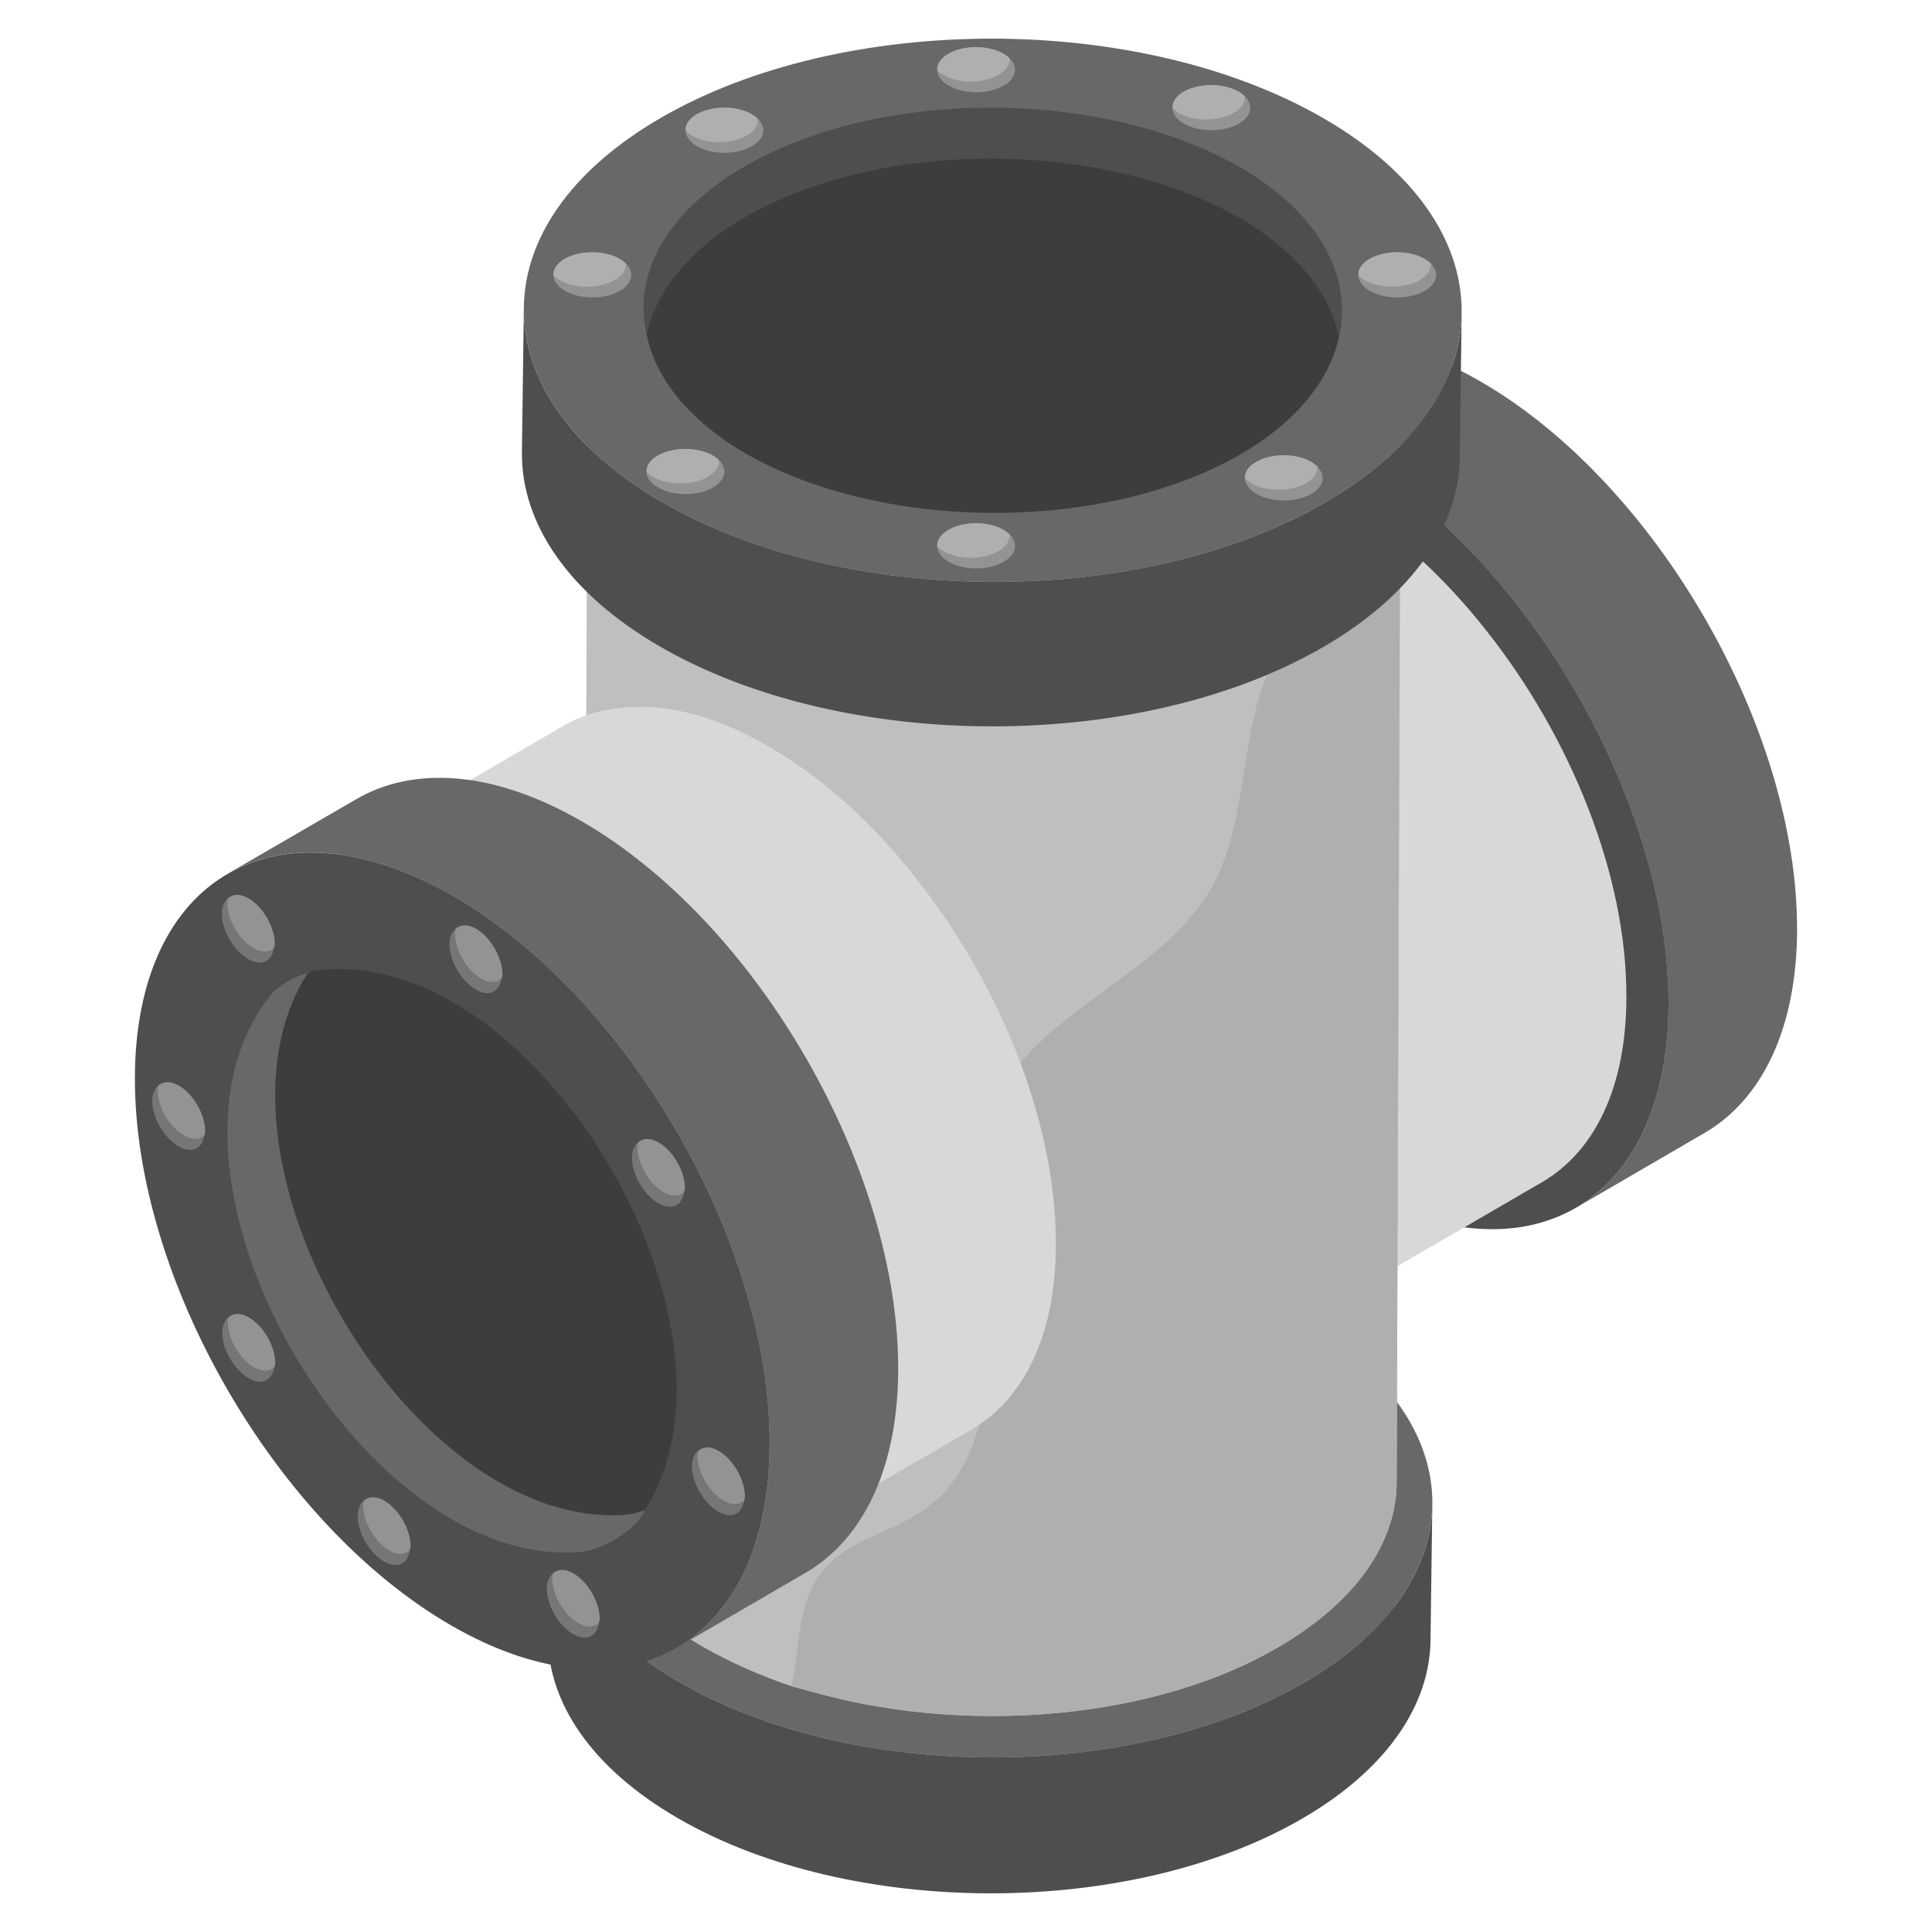
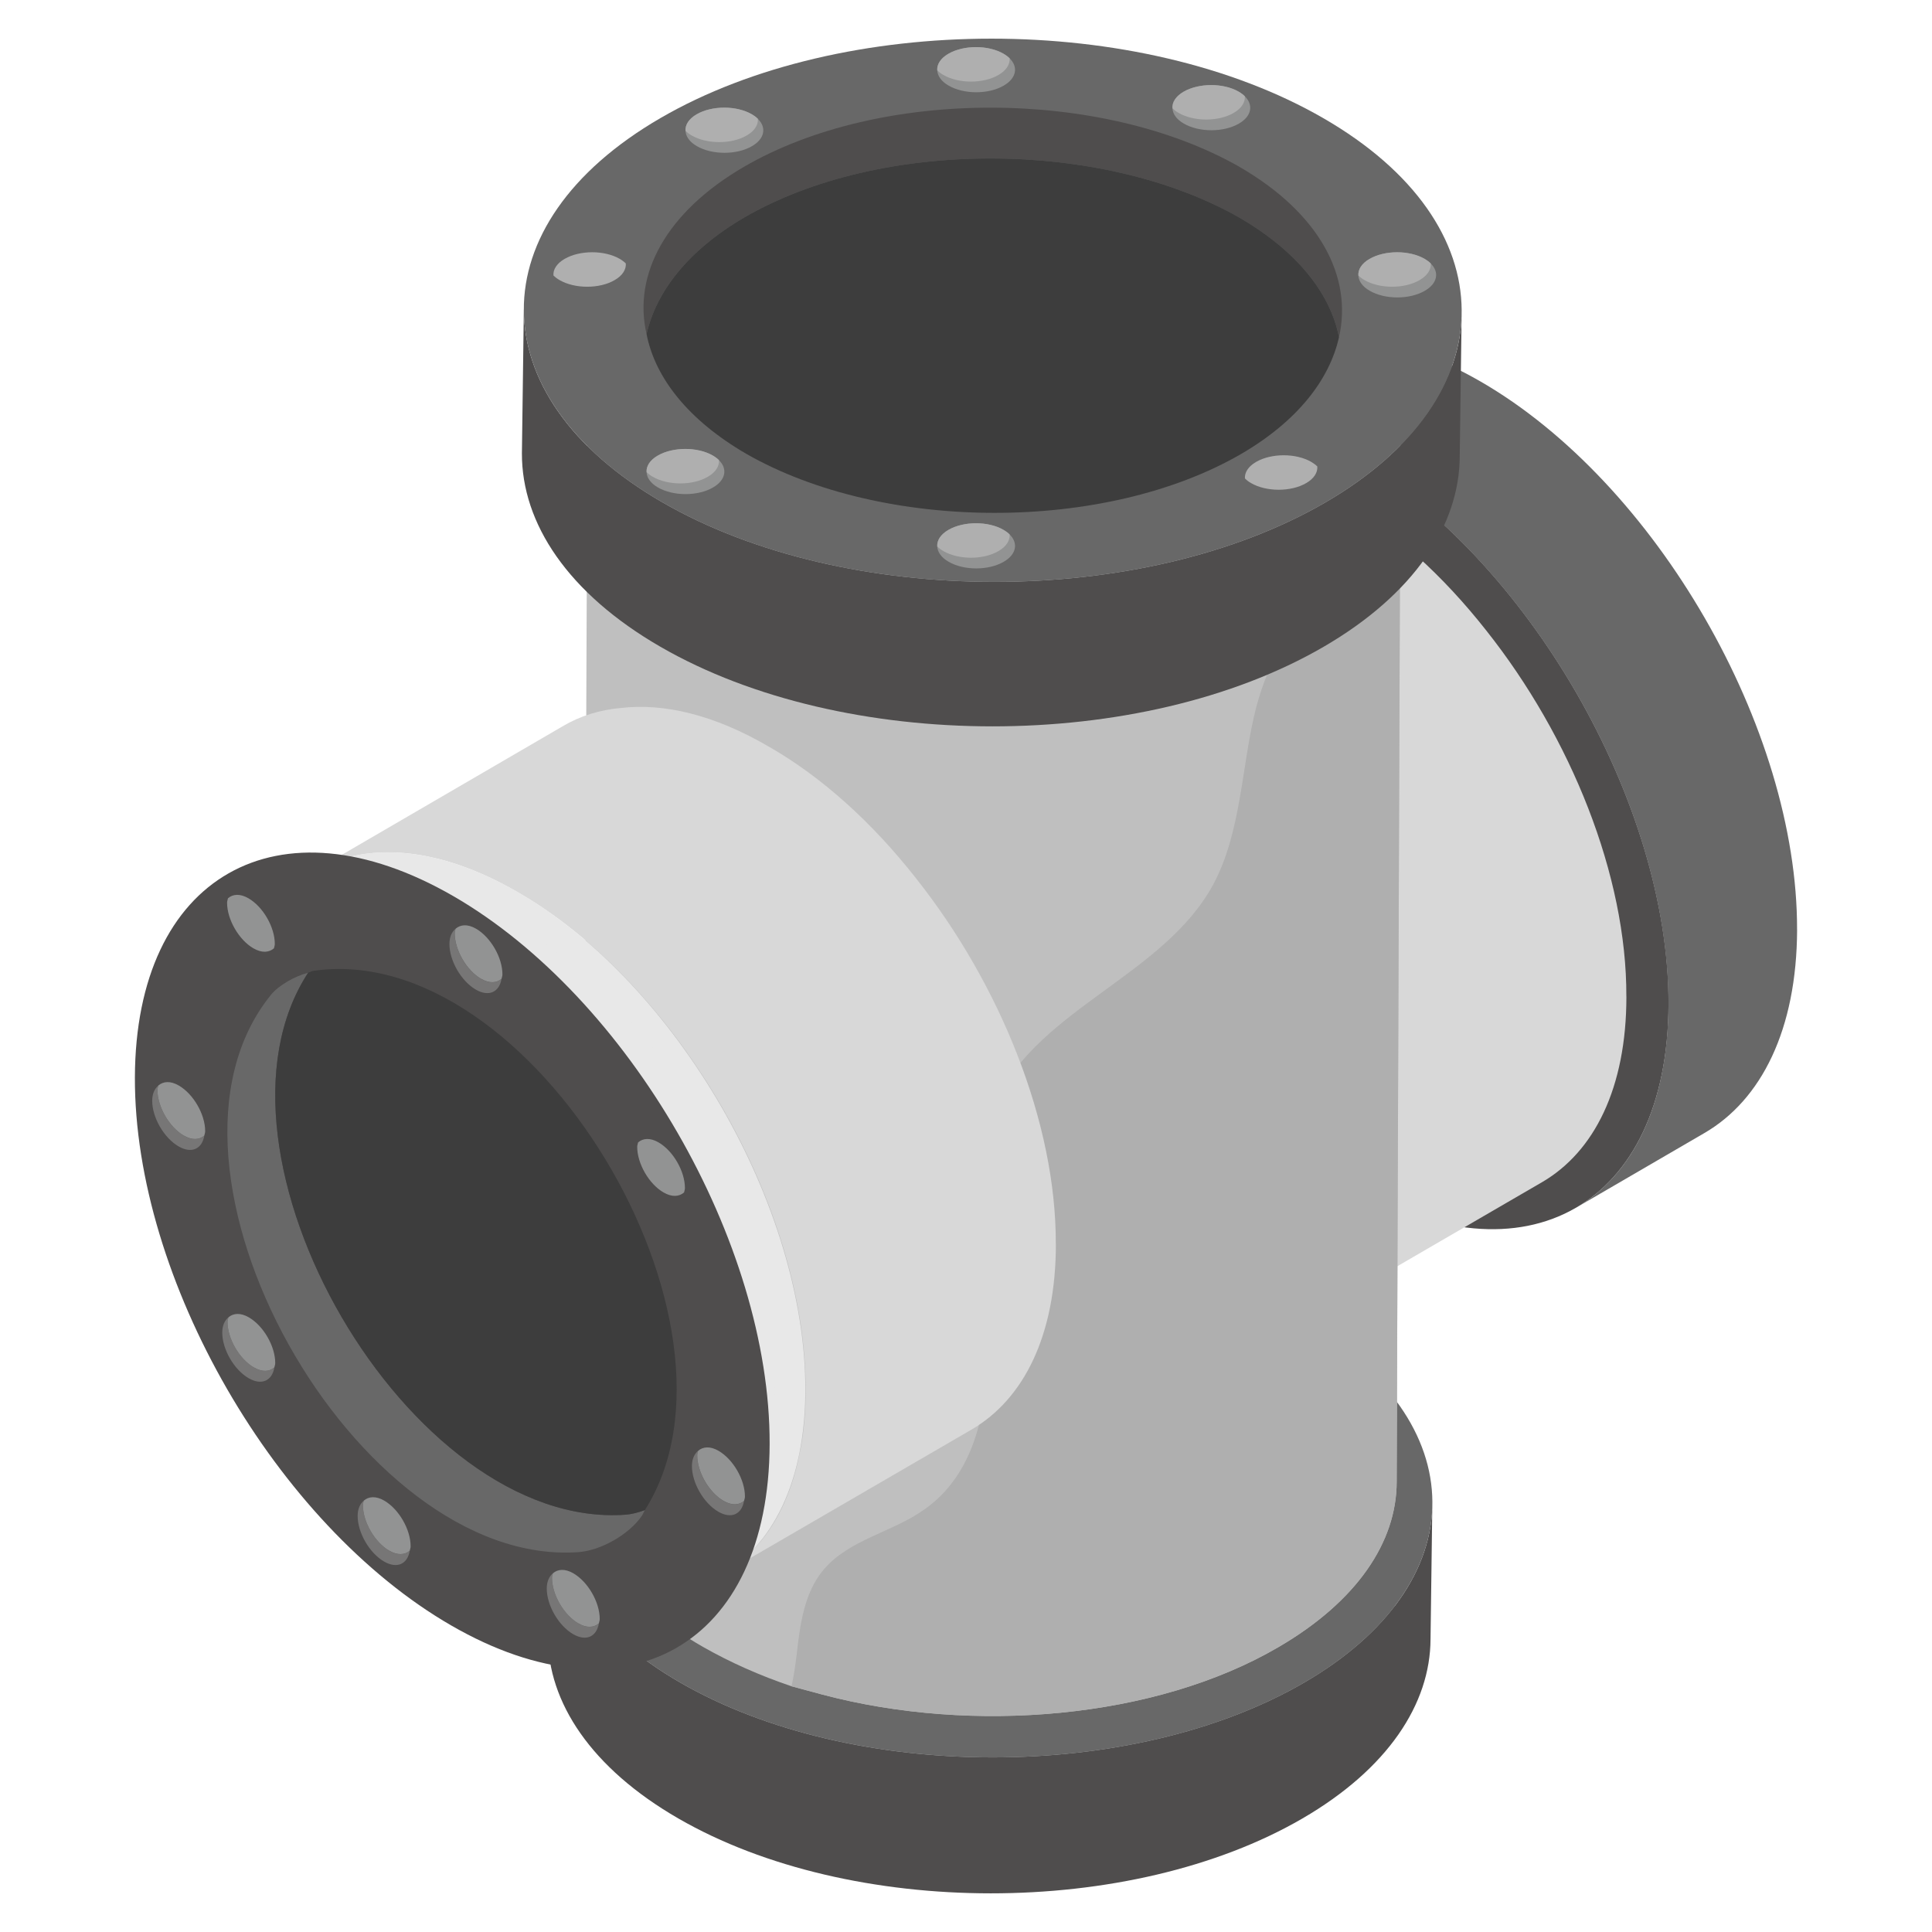
<svg xmlns="http://www.w3.org/2000/svg" id="Layer_1" height="512" viewBox="0 0 50 50" width="512">
  <g>
    <g>
      <g>
        <g>
          <g>
            <g>
              <g>
                <path d="m29.936 16.42c0 4.239 2.99 9.412 6.682 11.543 3.692 2.133 6.708.416 6.708-3.821.026-4.237-2.964-9.412-6.656-11.543-3.692-2.133-6.708-.416-6.734 3.821z" fill="#e8e8e8" />
              </g>
            </g>
          </g>
          <g>
            <g>
              <g>
                <path d="m46.509 24.058c-.009 2.587-.923 4.407-2.399 5.265l-3.326 1.935c1.476-.858 2.39-2.682 2.394-5.269.017-5.214-3.652-11.56-8.187-14.178-2.283-1.322-4.351-1.442-5.844-.575l3.33-1.931c1.493-.871 3.562-.747 5.844.571 4.531 2.617 8.2 8.968 8.187 14.182z" fill="#686868" />
              </g>
              <g>
                <path d="m34.994 11.81c4.534 2.618 8.202 8.967 8.187 14.18-.015 5.21-3.706 7.314-8.24 4.696-4.537-2.619-8.202-8.97-8.187-14.18.015-5.213 3.704-7.315 8.24-4.696z" fill="#4f4d4d" />
              </g>
            </g>
          </g>
        </g>
      </g>
      <g>
        <g>
          <g>
            <path d="m42.091 25.792c0 2.369-.834 4.012-2.175 4.798l-5.17 3.003-.604.35-3.853 2.208c.302-.169.568-.387.81-.64.592-.604 1.015-1.462 1.22-2.514.109-.507.157-1.051.157-1.643.012-4.749-3.323-10.513-7.456-12.882-2.079-1.208-3.963-1.317-5.317-.52l9.628-5.561c.447-.266.955-.422 1.498-.471 1.124-.133 2.429.181 3.818.991 1.402.797 2.707 1.994 3.818 3.407 2.187 2.755 3.637 6.344 3.625 9.473z" fill="#d8d8d8" />
          </g>
          <g>
            <path d="m25.017 18.463c4.121 2.379 7.463 8.151 7.449 12.902-.013 4.736-3.377 6.637-7.498 4.258s-7.463-8.151-7.449-12.887c.014-4.751 3.377-6.652 7.498-4.272z" fill="#e8e8e8" />
          </g>
        </g>
      </g>
    </g>
    <g>
      <g>
        <g>
          <g>
            <g>
              <g>
                <path d="m33.032 36.891c4.087 2.36 4.123 6.191.049 8.559-4.061 2.36-10.676 2.352-14.763-.008s-4.109-6.184-.048-8.544c4.074-2.368 10.676-2.367 14.763-.007z" fill="#bfbfbf" />
              </g>
            </g>
          </g>
          <g>
            <g>
              <g>
                <g>
                  <path d="m37.069 38.899-.047 3.518c-.005 1.683-1.109 3.363-3.315 4.645-4.45 2.586-11.681 2.581-16.151 0-2.254-1.301-3.38-3.007-3.375-4.71l.047-3.518c-.005 1.703 1.121 3.409 3.375 4.71 4.47 2.581 11.701 2.586 16.151-0 2.206-1.282 3.31-2.962 3.315-4.645z" fill="#4f4d4d" />
                </g>
                <g>
                  <path d="m33.702 34.189c4.47 2.581 4.493 6.774.053 9.355-4.45 2.586-11.681 2.581-16.151 0-4.479-2.586-4.503-6.769-.053-9.355 4.441-2.581 11.672-2.586 16.151-0z" fill="#686868" />
                </g>
              </g>
            </g>
          </g>
        </g>
        <g>
          <g>
            <g>
              <g>
                <path d="m36.255 10.482-.012 1.813-.012 2.393-.085 23.66c0 1.559-1.027 3.094-3.057 4.278-3.178 1.861-7.915 2.259-11.794 1.233-.278-.073-.544-.145-.81-.218-.822-.278-1.583-.617-2.284-1.015-2.078-1.184-3.118-2.767-3.106-4.326l.109-27.854c0 1.547 1.039 3.13 3.106 4.314 3.589 2.066 9.099 2.332 13.159.798.616-.218 1.184-.471 1.716-.798 1.208-.689 2.054-1.51 2.538-2.393.351-.604.532-1.257.532-1.885z" fill="#bfbfbf" />
              </g>
              <path d="m36.231 14.687-.085 23.66c0 1.559-1.027 3.094-3.057 4.278-3.178 1.861-7.915 2.259-11.794 1.233-.278-.073-.544-.145-.81-.218.06-.266.097-.543.133-.822.085-.761.193-1.607.701-2.199.665-.785 1.788-.967 2.61-1.559 1.535-1.076 1.74-3.239 1.571-5.087-.157-1.873-.532-3.855.29-5.522 1.16-2.368 4.314-3.215 5.595-5.535.761-1.402.737-3.13 1.136-4.652.169-.604.387-1.184.761-1.692.701-.967 1.788-1.535 2.949-1.885z" fill="#afafaf" />
              <g>
                <path d="m33.136 6.133c4.121 2.379 4.157 6.243.049 8.63-4.095 2.38-10.764 2.372-14.886-.008s-4.144-6.235-.049-8.615c4.108-2.387 10.764-2.387 14.885-.007z" fill="#bfbfbf" />
              </g>
            </g>
          </g>
          <g>
            <g>
              <g>
                <g>
                  <path d="m37.828 8.064-.05 3.739c-.005 1.788-1.179 3.574-3.523 4.936-4.729 2.748-12.413 2.743-17.162 0-2.395-1.383-3.591-3.195-3.586-5.005l.05-3.739c-.005 1.81 1.191 3.622 3.586 5.005 4.75 2.742 12.434 2.748 17.162-0 2.344-1.362 3.518-3.148 3.523-4.936z" fill="#4f4d4d" />
                </g>
                <g>
                  <path d="m34.249 3.059c4.75 2.742 4.775 7.199.056 9.941-4.729 2.748-12.413 2.743-17.162 0-4.76-2.748-4.785-7.193-.056-9.941 4.719-2.742 12.403-2.748 17.162-0z" fill="#686868" />
                </g>
              </g>
            </g>
            <g>
              <path d="m32.077 4.317c-3.562-2.027-9.289-2.055-12.823 0-2.028 1.179-2.877 2.795-2.521 4.33.247-1.096 1.069-2.165 2.521-3.014 3.535-2.055 9.261-2.027 12.823 0 1.507.878 2.357 1.973 2.576 3.096.356-1.561-.493-3.206-2.576-4.411z" fill="#4f4d4d" />
-               <path d="m32.077 5.632c-3.562-2.027-9.289-2.055-12.823 0-1.452.85-2.274 1.919-2.521 3.014.219 1.124 1.069 2.22 2.576 3.096 3.535 2.028 9.289 2.055 12.823 0 1.452-.85 2.274-1.917 2.521-3.014-.219-1.122-1.068-2.218-2.576-3.096z" fill="#3d3d3d" />
+               <path d="m32.077 5.632c-3.562-2.027-9.289-2.055-12.823 0-1.452.85-2.274 1.919-2.521 3.014.219 1.124 1.069 2.22 2.576 3.096 3.535 2.028 9.289 2.055 12.823 0 1.452-.85 2.274-1.917 2.521-3.014-.219-1.122-1.068-2.218-2.576-3.096" fill="#3d3d3d" />
            </g>
            <g>
              <g>
                <path d="m36.875 7.525c-.394.23-1.031.23-1.427 0-.191-.109-.287-.253-.294-.396-.011-.155.086-.31.289-.428.394-.228 1.031-.23 1.427 0 .061.036.114.075.157.118.228.223.178.515-.152.706z" fill="#929393" />
              </g>
              <g>
                <path d="m37.028 6.819c.011.155-.084.312-.289.43-.392.23-1.031.228-1.425 0-.064-.036-.116-.077-.159-.121-.011-.155.086-.31.289-.428.394-.228 1.031-.23 1.427 0 .062.036.114.075.157.118z" fill="#afafaf" />
              </g>
            </g>
            <g>
              <g>
                <path d="m25.977 14.538c-.394.23-1.031.23-1.427 0-.191-.109-.287-.253-.294-.396-.011-.155.086-.31.289-.428.394-.228 1.031-.23 1.427 0 .061.036.114.075.157.118.228.223.178.515-.152.706z" fill="#929393" />
              </g>
              <g>
                <path d="m26.129 13.832c.011.155-.084.312-.289.43-.392.23-1.031.228-1.425 0-.064-.036-.116-.077-.159-.121-.011-.155.086-.31.289-.428.394-.228 1.031-.23 1.427 0 .062.036.114.075.157.118z" fill="#afafaf" />
              </g>
            </g>
            <g>
              <g>
                <path d="m25.977 2.215c-.394.23-1.031.23-1.427 0-.191-.109-.287-.253-.294-.396-.011-.155.086-.31.289-.428.394-.228 1.031-.23 1.427 0 .061.036.114.075.157.118.228.223.178.515-.152.706z" fill="#929393" />
              </g>
              <g>
                <path d="m26.129 1.51c.011.155-.084.312-.289.43-.392.23-1.031.228-1.425 0-.064-.036-.116-.077-.159-.121-.011-.155.086-.31.289-.428.394-.228 1.031-.23 1.427 0 .062.036.114.075.157.118z" fill="#afafaf" />
              </g>
            </g>
            <g>
              <g>
                <path d="m32.064 3.198c-.394.23-1.031.23-1.427 0-.191-.109-.287-.253-.294-.396-.011-.155.086-.31.289-.428.394-.228 1.031-.23 1.427 0 .061.036.114.075.157.118.228.223.178.515-.152.706z" fill="#929393" />
              </g>
              <g>
                <path d="m32.216 2.492c.011.155-.084.312-.289.43-.392.23-1.031.228-1.425 0-.064-.036-.116-.077-.159-.121-.011-.155.086-.31.289-.428.394-.228 1.031-.23 1.427 0 .062.036.114.075.157.118z" fill="#afafaf" />
              </g>
            </g>
            <g>
              <g>
                <path d="m18.454 12.615c-.394.23-1.031.23-1.427 0-.191-.109-.287-.253-.294-.396-.011-.155.086-.31.289-.428.394-.228 1.031-.23 1.427 0 .061.036.114.075.157.118.228.223.178.515-.152.706z" fill="#929393" />
              </g>
              <g>
                <path d="m18.607 11.909c.011.155-.084.312-.289.43-.392.23-1.031.228-1.425 0-.064-.036-.116-.077-.159-.121-.011-.155.086-.31.289-.428.394-.228 1.031-.23 1.427 0 .062.036.114.075.157.118z" fill="#afafaf" />
              </g>
            </g>
            <g>
              <g>
-                 <path d="m33.939 12.779c-.394.23-1.031.23-1.427 0-.191-.109-.287-.253-.294-.396-.011-.155.086-.31.289-.428.394-.228 1.031-.23 1.427 0 .061.036.114.075.157.118.228.223.178.515-.152.706z" fill="#929393" />
-               </g>
+                 </g>
              <g>
                <path d="m34.092 12.073c.011.155-.084.312-.289.43-.392.23-1.031.228-1.425 0-.064-.036-.116-.077-.159-.121-.011-.155.086-.31.289-.428.394-.228 1.031-.23 1.427 0 .061.036.114.075.157.118z" fill="#afafaf" />
              </g>
            </g>
            <g>
              <g>
                <path d="m19.462 3.782c-.394.23-1.031.23-1.427 0-.191-.109-.287-.253-.294-.396-.011-.155.086-.31.289-.428.394-.228 1.031-.23 1.427 0 .061.036.114.075.157.118.228.223.178.515-.152.706z" fill="#929393" />
              </g>
              <g>
                <path d="m19.614 3.076c.011.155-.084.312-.289.43-.392.23-1.031.228-1.425 0-.064-.036-.116-.077-.159-.121-.011-.155.086-.31.289-.428.394-.228 1.031-.23 1.427 0 .062.036.114.075.157.118z" fill="#afafaf" />
              </g>
            </g>
            <g>
              <g>
-                 <path d="m16.044 7.525c-.394.23-1.031.23-1.427 0-.191-.109-.287-.253-.294-.396-.011-.155.086-.31.289-.428.394-.228 1.031-.23 1.427 0 .061.036.114.075.157.118.228.223.178.515-.152.706z" fill="#929393" />
-               </g>
+                 </g>
              <g>
                <path d="m16.196 6.819c.011.155-.084.312-.289.43-.392.23-1.031.228-1.425 0-.064-.036-.116-.077-.159-.121-.011-.155.086-.31.289-.428.394-.228 1.031-.23 1.427 0 .062.036.114.075.157.118z" fill="#afafaf" />
              </g>
            </g>
          </g>
        </g>
      </g>
      <g>
        <g>
          <g>
            <g>
              <path d="m27.326 32.195c0 2.369-.834 4.012-2.175 4.798l-5.17 3.003-.604.35-.713.423c.302-.169.568-.387.81-.64.592-.604 1.015-1.462 1.22-2.514.109-.507.157-1.051.157-1.643.012-4.749-3.323-10.513-7.456-12.882-2.079-1.208-3.963-1.317-5.317-.52l6.487-3.776c.447-.266.955-.422 1.498-.471 1.124-.133 2.429.181 3.818.991 1.402.797 2.707 1.994 3.818 3.407 2.187 2.755 3.637 6.344 3.625 9.473z" fill="#d8d8d8" />
            </g>
            <g>
              <path d="m13.393 23.082c4.121 2.379 7.463 8.151 7.449 12.902-.013 4.736-3.377 6.637-7.498 4.258s-7.463-8.151-7.449-12.887c.013-4.751 3.377-6.652 7.498-4.272z" fill="#e8e8e8" />
            </g>
          </g>
        </g>
        <g>
          <g>
            <g>
              <g>
                <g>
                  <path d="m6.674 27.801c0 4.239 2.99 9.412 6.682 11.543 3.692 2.133 6.708.416 6.708-3.821.026-4.237-2.964-9.412-6.656-11.543-3.692-2.133-6.708-.416-6.734 3.821z" fill="#e8e8e8" />
                </g>
              </g>
            </g>
            <g>
              <g>
                <g>
-                   <path d="m23.246 35.439c-.009 2.587-.923 4.407-2.399 5.265l-3.326 1.935c1.476-.858 2.39-2.682 2.394-5.269.017-5.214-3.652-11.56-8.187-14.178-2.283-1.322-4.351-1.442-5.844-.575l3.33-1.931c1.493-.871 3.562-.747 5.844.571 4.531 2.617 8.2 8.968 8.187 14.182z" fill="#686868" />
-                 </g>
+                   </g>
                <g>
                  <path d="m11.731 23.191c4.534 2.618 8.202 8.967 8.187 14.18-.015 5.21-3.706 7.314-8.24 4.696-4.537-2.619-8.202-8.97-8.187-14.18.015-5.213 3.704-7.315 8.24-4.696z" fill="#4f4d4d" />
                </g>
                <g>
                  <path d="m7.01 25.748c.203-.25.623-.486.965-.574-3.042 4.663 2.615 14.428 8.21 14.027.161-.011.333-.057.504-.119-.03.048-.047.103-.08.15-.331.481-1.056.895-1.639.937-5.751.411-11.596-9.932-7.96-14.42z" fill="#686868" />
                  <path d="m7.975 25.174c.039-.01.084-.039.12-.046 5.676-.846 11.637 9.167 8.594 13.953-.172.062-.343.108-.504.119-5.595.401-11.251-9.364-8.21-14.027z" fill="#3d3d3d" />
                </g>
              </g>
            </g>
            <g>
              <path d="m4.098 28.094c-.006.039-.022.069-.023.114-.001.434.304.964.683 1.183.217.126.403.109.529-0-.056.341-.326.474-.665.278-.378-.219-.684-.748-.683-1.183.001-.185.065-.311.158-.392z" fill="#777676" />
              <path d="m4.758 29.39c-.378-.219-.684-.748-.683-1.183 0-.045.016-.074.023-.114.126-.109.312-.126.529 0 .378.218.684.748.683 1.183-0.0.045-.016.074-.023.113-.126.109-.312.126-.529 0z" fill="#929393" />
            </g>
            <g>
              <path d="m18.066 37.548c-.006.039-.022.069-.023.114-.001.434.304.964.683 1.183.217.126.403.109.529-0-.056.341-.326.474-.665.278-.378-.219-.684-.748-.683-1.183.001-.185.065-.311.158-.392z" fill="#777676" />
              <path d="m18.727 38.844c-.378-.219-.684-.748-.683-1.183 0-.045.016-.074.023-.114.126-.109.312-.126.529 0 .378.218.684.748.683 1.183-0.0.045-.016.074-.023.113-.126.109-.312.126-.529 0z" fill="#929393" />
            </g>
            <g>
              <path d="m11.79 24.036c-.006.039-.022.069-.023.114-.001.434.304.964.683 1.183.217.126.403.109.529-0-.056.341-.326.474-.665.278-.378-.219-.684-.748-.683-1.183.001-.185.065-.311.158-.392z" fill="#777676" />
              <path d="m12.451 25.332c-.378-.219-.684-.748-.683-1.183 0-.045.016-.074.023-.114.126-.109.312-.126.529 0 .378.218.684.748.683 1.183-0.0.045-.016.074-.023.113-.126.109-.312.126-.529 0z" fill="#929393" />
            </g>
            <g>
              <path d="m9.415 38.837c-.006.039-.022.069-.023.114-.001.434.304.964.683 1.183.217.126.403.109.529-0-.056.341-.326.474-.665.278-.378-.219-.684-.748-.683-1.183.001-.185.065-.311.158-.392z" fill="#777676" />
              <path d="m10.075 40.133c-.378-.219-.684-.748-.683-1.183 0-.045.016-.074.023-.114.126-.109.312-.126.529 0 .378.218.684.748.683 1.183-0.0.045-.016.074-.023.113-.126.109-.312.126-.529 0z" fill="#929393" />
            </g>
            <g>
              <path d="m5.911 34.093c-.006.039-.022.069-.023.114-.001.434.304.964.683 1.183.217.126.403.109.529-0-.056.341-.326.474-.665.278-.378-.219-.684-.748-.683-1.183.001-.185.065-.311.158-.392z" fill="#777676" />
              <path d="m6.571 35.39c-.378-.219-.684-.748-.683-1.183 0-.045.016-.074.023-.114.126-.109.312-.126.529 0 .378.218.684.748.683 1.183-0.0.045-.016.074-.023.113-.126.109-.312.126-.529 0z" fill="#929393" />
            </g>
            <g>
-               <path d="m16.514 29.566c-.006.039-.022.069-.023.114-.001.434.304.964.683 1.183.217.126.403.109.529-0-.056.341-.326.474-.665.278-.378-.219-.684-.748-.683-1.183.001-.185.065-.311.158-.392z" fill="#777676" />
              <path d="m17.174 30.862c-.378-.219-.684-.748-.683-1.183 0-.045.016-.074.023-.114.126-.109.312-.126.529 0 .378.218.684.748.683 1.183-0.0.045-.016.074-.023.113-.126.109-.312.126-.529 0z" fill="#929393" />
            </g>
            <g>
-               <path d="m5.899 23.247c-.006.039-.022.069-.023.114-.001.434.304.964.683 1.183.217.126.403.109.529-0-.056.341-.326.474-.665.278-.378-.219-.684-.748-.683-1.183.001-.185.065-.311.158-.392z" fill="#777676" />
              <path d="m6.56 24.544c-.378-.219-.684-.748-.683-1.183 0-.045.016-.074.023-.114.126-.109.312-.126.529 0 .378.218.684.748.683 1.183-0.0.045-.016.074-.023.113-.126.109-.312.126-.529 0z" fill="#929393" />
            </g>
            <g>
              <path d="m14.309 40.717c-.006.039-.022.069-.023.114-.001.434.304.964.683 1.183.217.126.403.109.529-0-.056.341-.326.474-.665.278-.378-.219-.684-.748-.683-1.183.001-.185.065-.311.158-.392z" fill="#777676" />
              <path d="m14.969 42.014c-.378-.219-.684-.748-.683-1.183 0-.045.016-.074.023-.114.126-.109.312-.126.529 0 .378.218.684.748.683 1.183-0.0.045-.016.074-.023.113-.126.109-.312.126-.529 0z" fill="#929393" />
            </g>
          </g>
        </g>
      </g>
    </g>
  </g>
</svg>